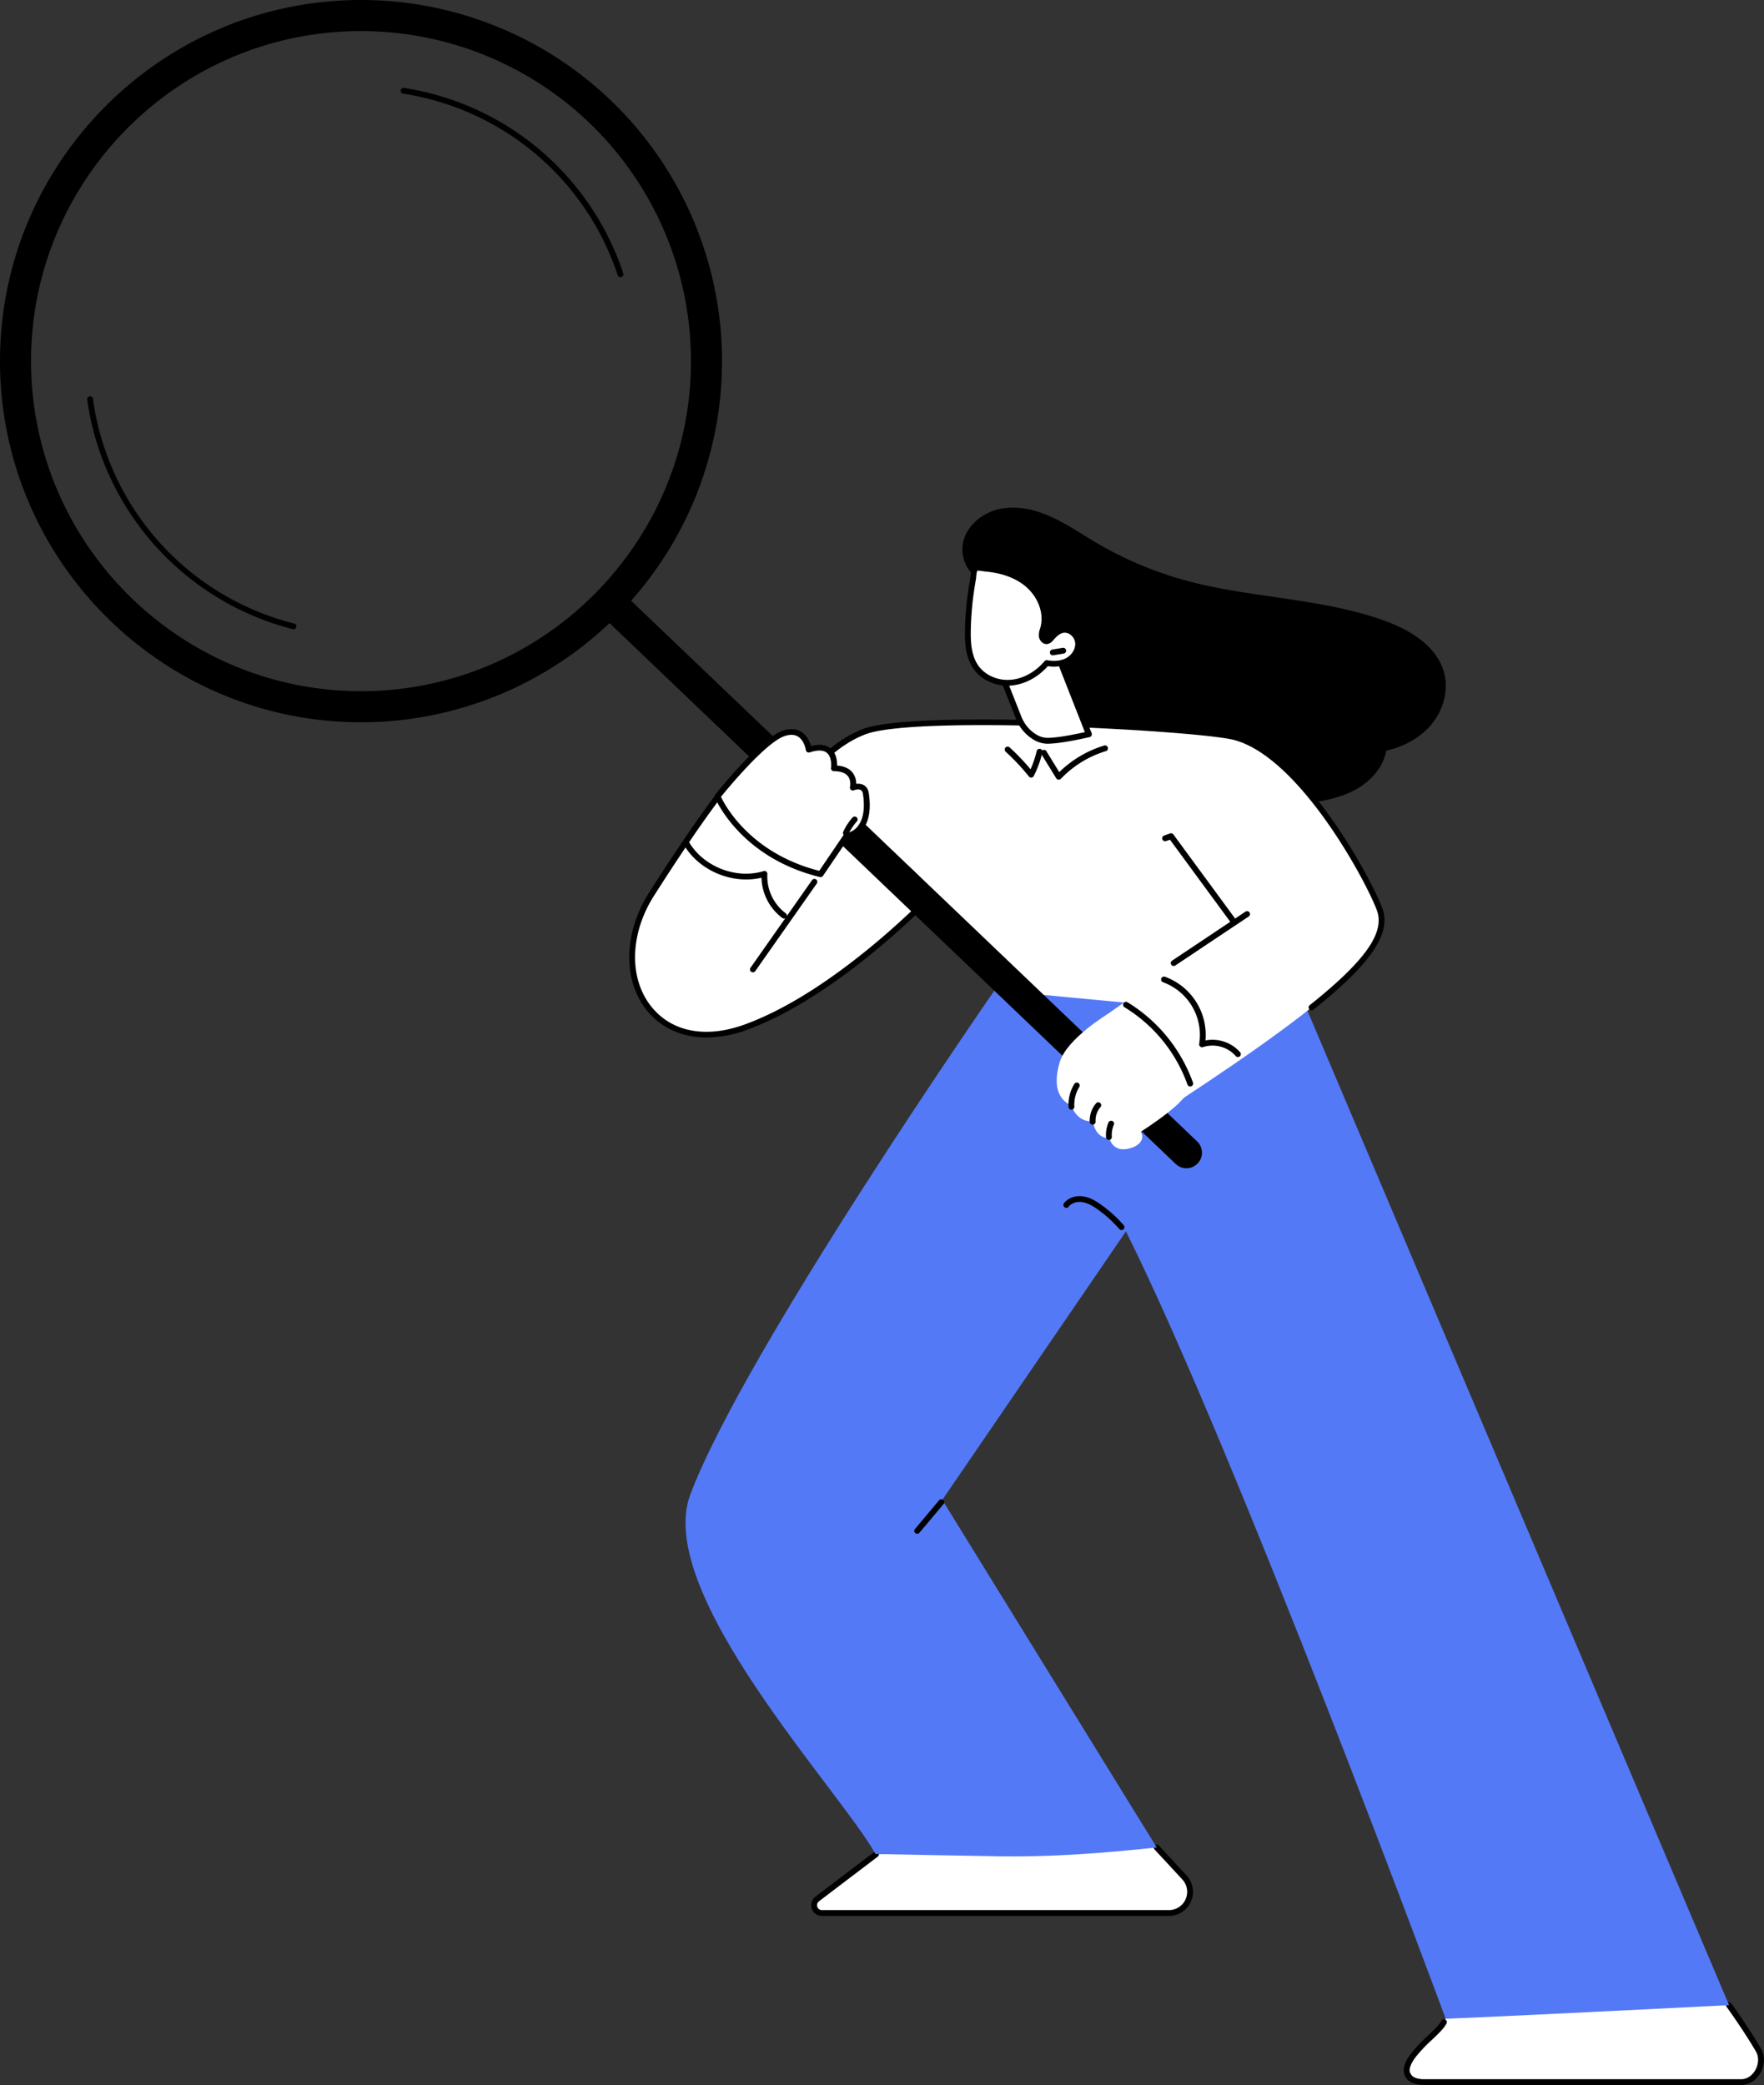
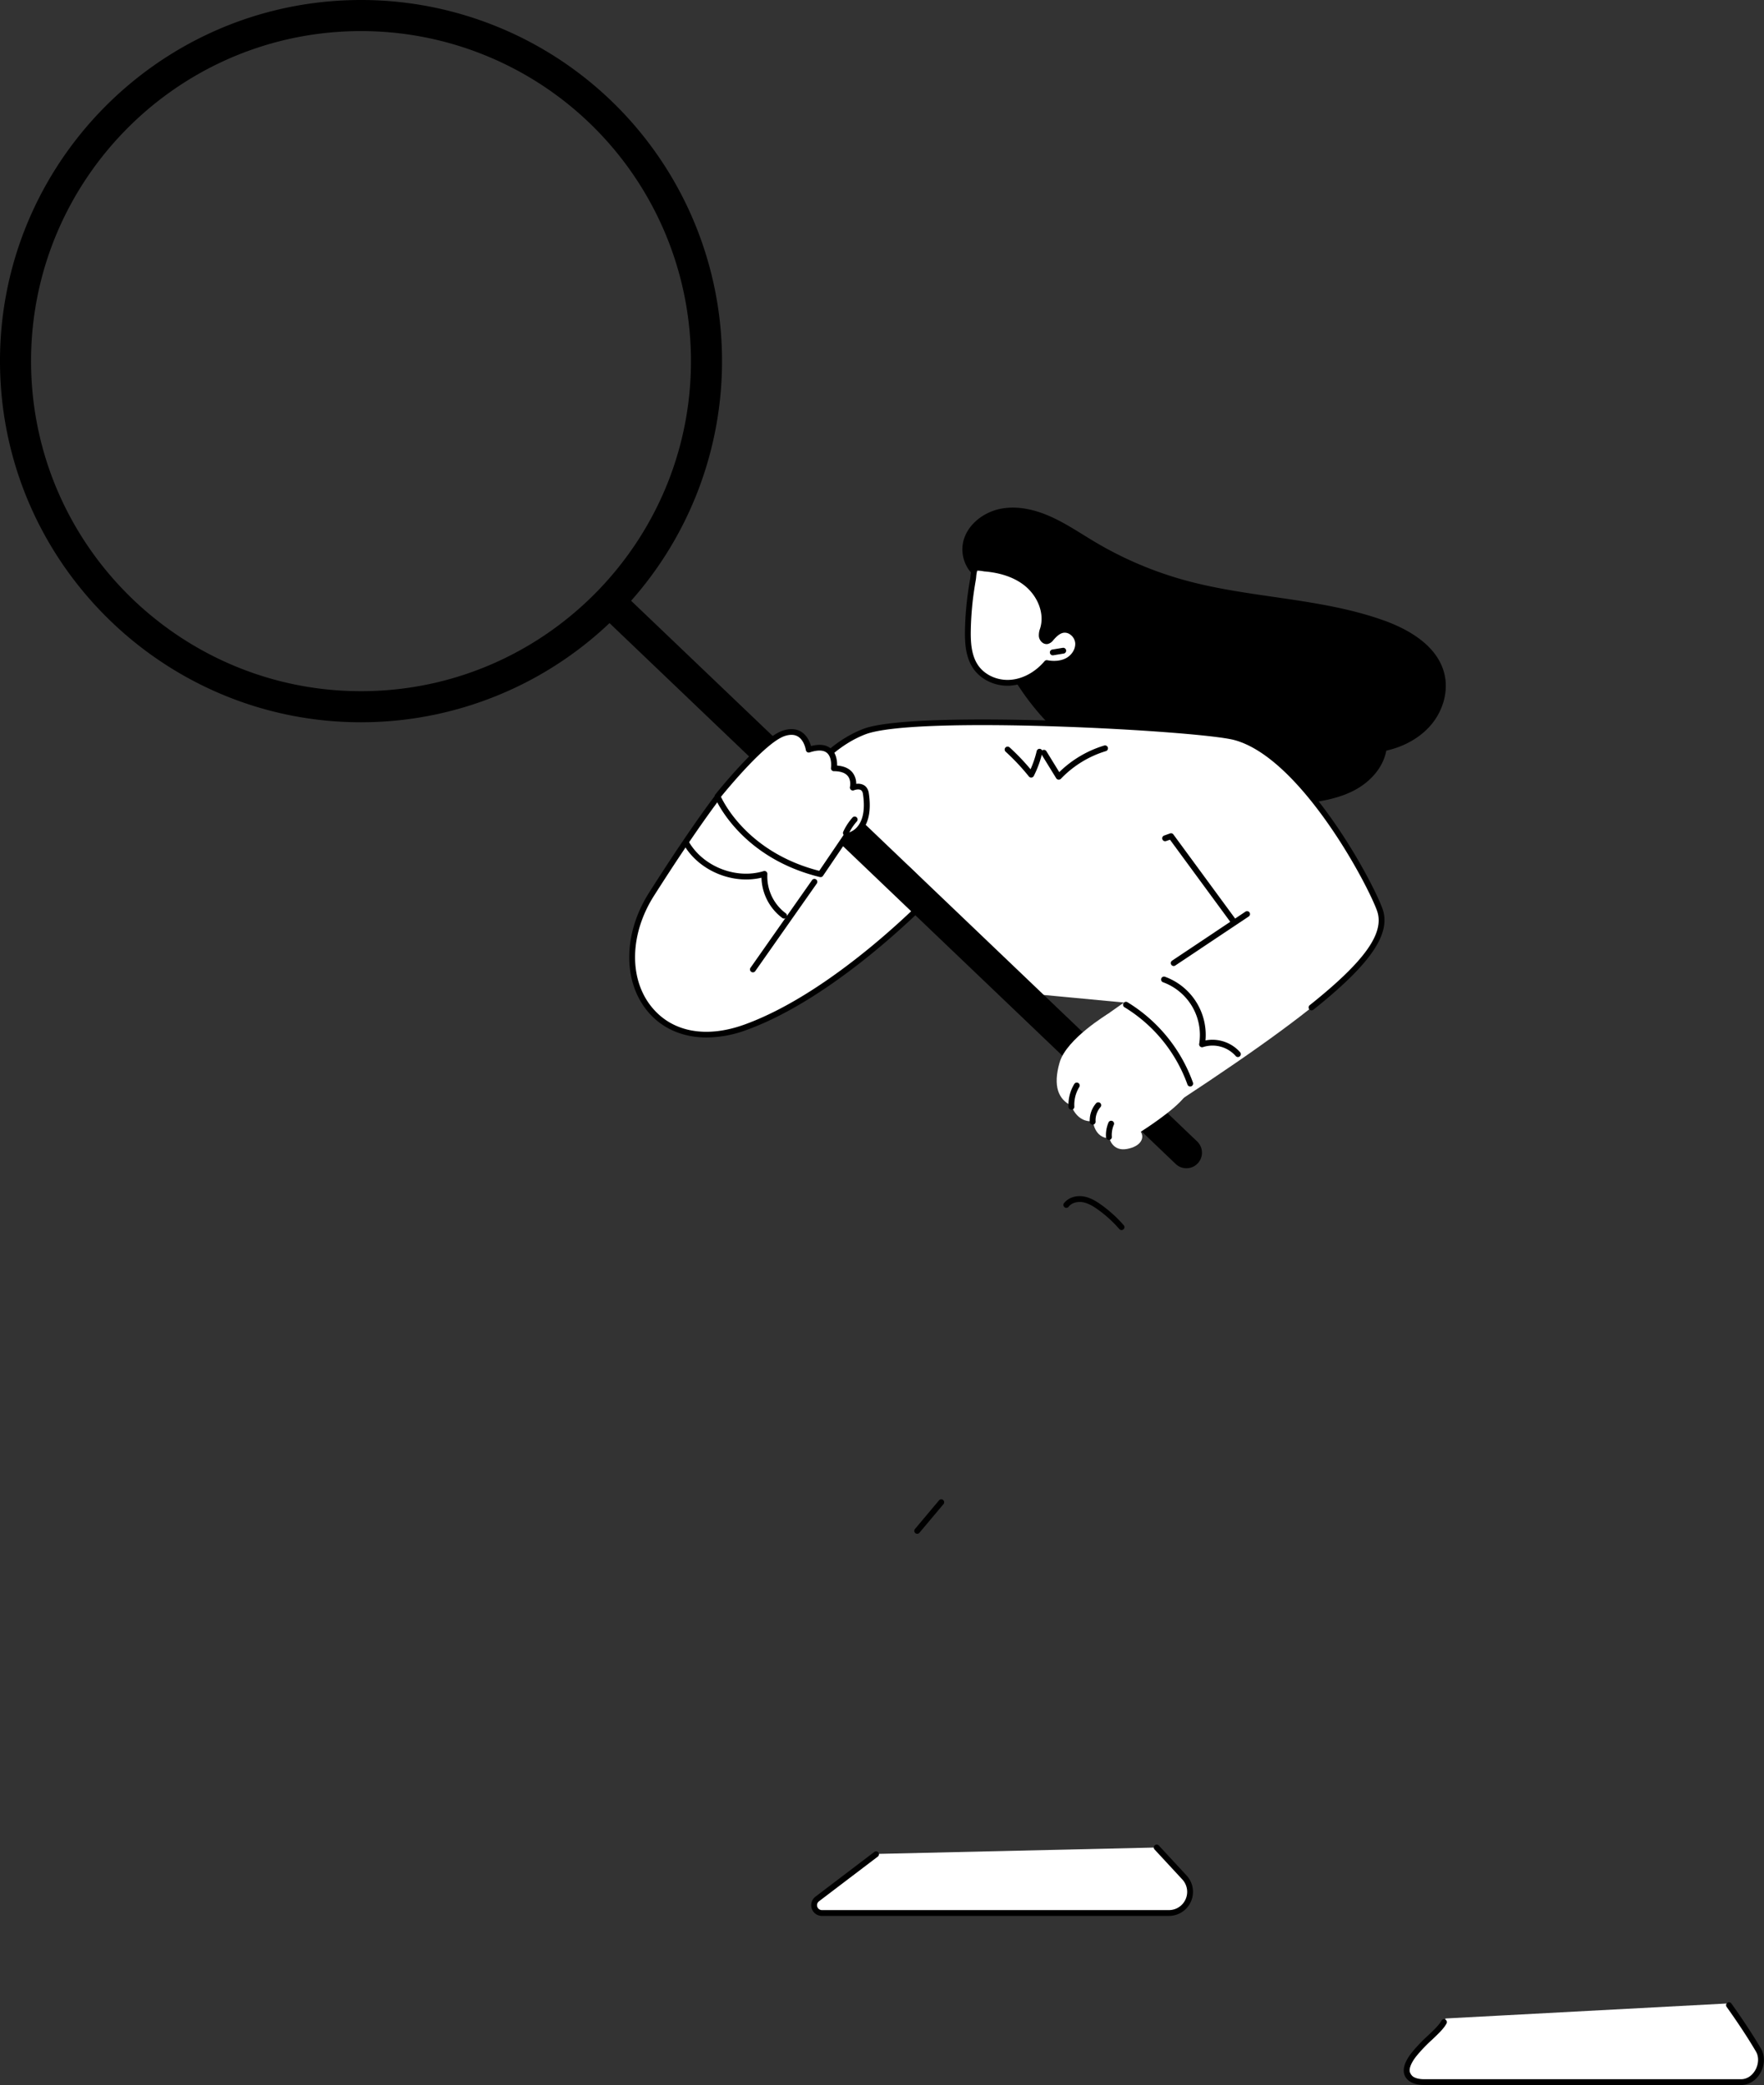
<svg xmlns="http://www.w3.org/2000/svg" viewBox="0 0 1334.21 1576.49">
  <rect x="0" y="0" width="1334.21" height="1576.49" fill="#333333" stroke="none" />
  <defs>
    <style>.cls-1{fill:#fff;}.cls-2{fill:#5479f7;}</style>
  </defs>
  <g id="Illustration">
    <path d="M1665.89,908.32c3.55-12.56,15.59-21.47,28.35-23.89s26,.79,37.85,6.14,22.62,12.77,33.82,19.39a277.11,277.11,0,0,0,68.28,28.83c48.94,13.3,101.11,13,148.94,29.92,20.24,7.15,41.44,19.77,46.45,40.74,3.15,13.17-1.09,27.52-9.69,37.93s-21.16,17.07-34.29,20c-2.33,12.69-11.84,23.19-23.09,29.4s-24.15,8.7-36.88,10.29c-54.49,6.81-111.89-1.81-158.75-30.6a189.23,189.23,0,0,1-59.21-57.59,172.81,172.81,0,0,1-18.33-37c-4.31-12.28-4.35-26-8.71-38-2.17-6-7.85-8.78-11.23-13.93A26.93,26.93,0,0,1,1665.89,908.32Z" transform="translate(-937.08 -499.8)" />
    <path class="cls-1" d="M2030.44,2026l214-11.4c8.8,12.72,16.46,24.57,22.76,35.35,5.29,9.05-1.45,23.53-11.93,23.53l-241,.13c-10.78.15-16-13.22-7.84-20.33C2017.41,2043.72,2028.19,2032.94,2030.44,2026Z" transform="translate(-937.08 -499.8)" />
    <path class="cls-1" d="M1555.17,1935.66l44.46-33.77s.38-.93-.42-.29l212.78-4.88,21,22.69a16,16,0,0,1-11.75,26.85H1558.75A5.9,5.9,0,0,1,1555.17,1935.66Z" transform="translate(-937.08 -499.8)" />
    <path d="M1821.21,1948.46H1558.75a8.1,8.1,0,0,1-4.91-14.55l44.46-33.77a2.2,2.2,0,1,1,2.66,3.5l-44.45,33.77a3.7,3.7,0,0,0,2.24,6.65h262.46a13.8,13.8,0,0,0,10.13-23.16l-21-22.68a2.2,2.2,0,1,1,3.23-3l21,22.68a18.2,18.2,0,0,1-13.37,30.55Z" transform="translate(-937.08 -499.8)" />
    <path d="M2013.34,2076.29c-6.74-.2-11.67-2.67-13.61-6.77-2.16-4.59-.48-10.5,5-17.55a119.42,119.42,0,0,1,12.45-13.09c4.46-4.21,8.31-7.86,10.1-11.14a2.2,2.2,0,1,1,3.86,2.11c-2.12,3.9-6.2,7.76-10.93,12.23a115.46,115.46,0,0,0-12,12.59c-4.26,5.48-5.85,10.08-4.49,13,1.18,2.51,4.8,4.1,9.68,4.25h241c4.21-.17,8-2.74,10.41-7.06,2.49-4.55,2.67-9.94.46-13.73-5.76-9.85-13.24-21.25-22.24-33.89a2.2,2.2,0,0,1,3.59-2.56c9.07,12.75,16.63,24.27,22.45,34.22,3,5.18,2.87,12.11-.4,18.08-3.09,5.63-8.39,9.12-14.19,9.34Z" transform="translate(-937.08 -499.8)" />
-     <path class="cls-2" d="M1916.9,1242.67l-227.57,5.91s-189.23,272.61-230.11,381.2c-28,74.23,113.7,224.24,140,271.82,9.39.27,71.75,1.48,95.45,1.8,24,.32,48-.7,71.91-2.5,15.17-1.14,30.3-2.6,45.42-4.18l-162.22-262.81,138.91-203.05c84.38,169.3,241.76,595.18,241.76,595.18-.25.76,214.43-10.11,214.43-10.11Z" transform="translate(-937.08 -499.8)" />
    <path d="M1630.81,1659.52a2.2,2.2,0,0,1-1.69-3.62l18.19-21.64a2.2,2.2,0,0,1,3.38,2.83l-18.2,21.65A2.18,2.18,0,0,1,1630.81,1659.52Z" transform="translate(-937.08 -499.8)" />
    <path d="M1785.37,1429.89a2.2,2.2,0,0,1-1.66-.75,93.31,93.31,0,0,0-16.24-14.77c-3.31-2.37-7.29-4.88-11.67-5.58-3.52-.57-8.14.3-10.52,3.51a2.21,2.21,0,0,1-3.54-2.63c3.07-4.12,8.86-6.17,14.76-5.23,5.28.84,9.8,3.68,13.53,6.35a98.23,98.23,0,0,1,17,15.45,2.21,2.21,0,0,1-1.67,3.65Z" transform="translate(-937.08 -499.8)" />
    <path class="cls-1" d="M1787.22,1257.83l-97.89-9.25-46.91-72.65s-70.45,74.79-141.24,100.55-108.92-41.44-71.29-100.55,54.6-79.36,54.6-79.36l45.61,17.07s21.71-45.55,60.63-60.59,255.91-2.44,280.57,4.23c48.49,13.1,99.35,103.36,109.27,130.12s-28.38,63.81-151.52,144.72c0,0-62-57.31-61.93-59.43C1767.14,1271.7,1787.22,1257.83,1787.22,1257.83Z" transform="translate(-937.08 -499.8)" />
    <path d="M1471.61,1284.27c-18.48,0-34.46-7-45.33-20.56-18.31-22.8-17.6-58.56,1.75-89,37.28-58.55,54.6-79.38,54.77-79.58a2.23,2.23,0,0,1,2.47-.65l43.75,16.38c4.55-8.81,25.6-46.25,60.92-59.89,38.61-14.92,255.54-3,281.93,4.15,51,13.77,102.25,108.52,110.76,131.49,7,19-8.6,41.93-52.29,76.75a2.21,2.21,0,0,1-2.75-3.45c41.94-33.42,57.17-54.88,50.91-71.77-8.35-22.54-58.45-115.44-107.78-128.77-26.18-7.07-241-19-279.2-4.29-37.67,14.55-59.22,59-59.43,59.48a2.2,2.2,0,0,1-2.76,1.12l-44.12-16.52c-4.11,5.16-21.3,27.41-53.46,77.92-18.34,28.82-19.16,62.51-2,83.85,15.47,19.27,41.25,24.18,70.71,13.45,69.47-25.28,139.69-99.25,140.39-100a2.19,2.19,0,0,1,1.6-.7h0a2.23,2.23,0,0,1,1.6.7l53.31,56.77a2.2,2.2,0,1,1-3.21,3l-51.73-55.08c-11,11.28-75.93,75.94-140.46,99.43A88.89,88.89,0,0,1,1471.61,1284.27Z" transform="translate(-937.08 -499.8)" />
    <path d="M1824.75,1230.22a2.21,2.21,0,0,1-1.23-4l55.58-37.11a2.2,2.2,0,0,1,2.45,3.66L1826,1229.85A2.18,2.18,0,0,1,1824.75,1230.22Z" transform="translate(-937.08 -499.8)" />
    <path d="M1869.43,1197.77a2.19,2.19,0,0,1-1.78-.9L1822,1134.72l-2.93,1a2.2,2.2,0,0,1-1.5-4.14l4.48-1.61a2.19,2.19,0,0,1,2.52.76l46.62,63.49a2.2,2.2,0,0,1-1.77,3.5Z" transform="translate(-937.08 -499.8)" />
    <path d="M1638.91,1175.63a2.2,2.2,0,0,1-1.71-.81,156,156,0,0,0-20.63-21c-2.26-1.91-4.92-3.8-7.33-3.35a2.2,2.2,0,0,1-.81-4.33c4.23-.78,7.92,1.73,11,4.31a160,160,0,0,1,21.2,21.56,2.2,2.2,0,0,1-1.7,3.59Z" transform="translate(-937.08 -499.8)" />
    <path d="M1506.54,1235a2.17,2.17,0,0,1-1.26-.4,2.2,2.2,0,0,1-.54-3.07l46.52-66.23a2.2,2.2,0,0,1,3.61,2.53l-46.53,66.23A2.19,2.19,0,0,1,1506.54,1235Z" transform="translate(-937.08 -499.8)" />
    <path d="M1837.3,1321.31a2.2,2.2,0,0,1-2.08-1.47,113.17,113.17,0,0,0-47.63-58.45,2.2,2.2,0,0,1,2.27-3.78,117.72,117.72,0,0,1,49.52,60.77,2.21,2.21,0,0,1-1.35,2.81A2.33,2.33,0,0,1,1837.3,1321.31Z" transform="translate(-937.08 -499.8)" />
    <path d="M1873.38,1299.05a2.18,2.18,0,0,1-1.67-.77,23.4,23.4,0,0,0-24.74-6.75,2.2,2.2,0,0,1-2.88-2.44,42.42,42.42,0,0,0-27.36-46.6,2.2,2.2,0,1,1,1.51-4.14,46.82,46.82,0,0,1,30.61,48.13,28,28,0,0,1,26.2,8.93,2.2,2.2,0,0,1-.24,3.11A2.15,2.15,0,0,1,1873.38,1299.05Z" transform="translate(-937.08 -499.8)" />
    <path d="M1530.1,1194.35a2.15,2.15,0,0,1-1.29-.43,39.3,39.3,0,0,1-15.79-30.46c-22,5.23-47.29-5.31-58.7-24.88a2.2,2.2,0,1,1,3.81-2.22c10.93,18.75,35.75,28.47,56.51,22.1a2.2,2.2,0,0,1,2.84,2.25,34.7,34.7,0,0,0,13.92,29.65,2.21,2.21,0,0,1-1.3,4Z" transform="translate(-937.08 -499.8)" />
    <path d="M1834.43,1383.13a11.75,11.75,0,0,0,8.12-20.25L1410.34,950.15a11.75,11.75,0,1,0-16.23,17l432.21,412.74A11.73,11.73,0,0,0,1834.43,1383.13Z" transform="translate(-937.08 -499.8)" />
    <path d="M937.14,778.69c-3.22-150.53,116.63-275.61,267.16-278.83a273.06,273.06,0,1,1,11.66,546c-2,0-3.94.06-5.91.06C1062.18,1045.91,940.31,927.23,937.14,778.69ZM1204.8,523.36c-137.57,2.93-247.11,117.25-244.17,254.83s117.27,247.08,254.83,244.17,247.11-117.26,244.17-254.83A249.54,249.54,0,0,0,1210.27,523.3C1208.46,523.3,1206.63,523.32,1204.8,523.36Z" transform="translate(-937.08 -499.8)" />
-     <path d="M1159.12,975.6a2.48,2.48,0,0,1-.54-.06A209.28,209.28,0,0,1,1003,801.81a2.21,2.21,0,0,1,4.37-.6,203.65,203.65,0,0,0,152.25,170.06,2.2,2.2,0,0,1-.54,4.33Z" transform="translate(-937.08 -499.8)" />
-     <path d="M1406.35,709.33a2.21,2.21,0,0,1-2.09-1.5A203.74,203.74,0,0,0,1242,570.63a2.2,2.2,0,1,1,.68-4.35,208.15,208.15,0,0,1,165.8,140.15,2.2,2.2,0,0,1-1.39,2.79A2.13,2.13,0,0,1,1406.35,709.33Z" transform="translate(-937.08 -499.8)" />
    <path class="cls-1" d="M1775.27,1266.32s-31.56,18.88-36.75,36.83-.88,27.94,8.82,32.58c0,0,4.12,13.07,16.46,11.82,0,0,.81,12.59,12.42,13,0,0,2.23,10,13.22,8s13.39-8.72,10.43-13c0,0,25.2-15.81,33.24-26.54S1811.84,1269.16,1775.27,1266.32Z" transform="translate(-937.08 -499.8)" />
    <path d="M1775.82,1361.7a2.2,2.2,0,0,1-2.19-2,24.21,24.21,0,0,1,2-11.45,2.21,2.21,0,0,1,4,1.77,19.79,19.79,0,0,0-1.61,9.36,2.2,2.2,0,0,1-2,2.36Z" transform="translate(-937.08 -499.8)" />
    <path d="M1763.53,1350.18a2.19,2.19,0,0,1-2.2-2.06,19.8,19.8,0,0,1,4.78-14.1,2.2,2.2,0,0,1,3.32,2.89,15.33,15.33,0,0,0-3.7,10.94,2.2,2.2,0,0,1-2.06,2.33Z" transform="translate(-937.08 -499.8)" />
    <path d="M1747.46,1338.88a2.2,2.2,0,0,1-2.19-2.07,30.1,30.1,0,0,1,4.38-17.41,2.2,2.2,0,1,1,3.75,2.31,25.71,25.71,0,0,0-3.74,14.84,2.2,2.2,0,0,1-2.06,2.33Z" transform="translate(-937.08 -499.8)" />
    <path class="cls-1" d="M1479.82,1102s17.54,44.1,77.85,58.87l19.51-28.74s19.27-1.6,14.79-32.12c-1.18-8.08-9.82-4.57-9.82-4.57s3.45-14.58-14.33-14.58c0,0,3.11-21.33-19-14.09,0,0-2.47-17.88-19-12.34S1479.82,1102,1479.82,1102Z" transform="translate(-937.08 -499.8)" />
    <path d="M1557.67,1163a2.24,2.24,0,0,1-.52-.06c-60.72-14.87-79.2-59.74-79.38-60.2a2.2,2.2,0,0,1,.32-2.18c1.39-1.74,34.05-42.61,51-48.29,5.44-1.82,10.13-1.54,14,.83,4.51,2.8,6.54,7.81,7.39,10.82,6.47-1.69,11.49-1.06,15,1.86,4.25,3.58,4.81,9.55,4.76,12.89,5.28.4,9.21,2.18,11.69,5.32a13.71,13.71,0,0,1,2.76,8.51,9.22,9.22,0,0,1,5.75.94c1.43.83,3.25,2.56,3.78,6.18,1.78,12.12.17,21.41-4.77,27.63a19,19,0,0,1-10.91,6.83l-19,28A2.19,2.19,0,0,1,1557.67,1163Zm-75.29-60.74c3.25,6.89,22.43,42.73,74.33,56l18.65-27.47a2.2,2.2,0,0,1,1.64-1,14.1,14.1,0,0,0,9-5.43c4.1-5.24,5.38-13.37,3.79-24.17-.33-2.26-1.3-2.81-1.61-3-1.65-1-4.38-.2-5.21.14a2.2,2.2,0,0,1-3-2.55s1.06-4.81-1.62-8.17c-2-2.45-5.51-3.7-10.56-3.7a2.2,2.2,0,0,1-2.18-2.52c0-.07,1.06-7.86-3.08-11.32-2.64-2.22-7-2.33-13.07-.36a2.22,2.22,0,0,1-2.87-1.79c0-.07-1.07-7.18-5.91-10.17-2.66-1.63-6.09-1.76-10.21-.38C1516.18,1061.27,1487.63,1095.82,1482.38,1102.29Z" transform="translate(-937.08 -499.8)" />
    <path d="M1576.87,1131.82a2.21,2.21,0,0,1-2-3.13,43.74,43.74,0,0,1,7-10.73,2.2,2.2,0,0,1,3.3,2.92,39.63,39.63,0,0,0-6.34,9.66A2.19,2.19,0,0,1,1576.87,1131.82Z" transform="translate(-937.08 -499.8)" />
-     <path class="cls-1" d="M1736.66,994.09l23.95,60.9s-21.33,5.06-31.68,5a19.14,19.14,0,0,1-10-3.39,30.12,30.12,0,0,1-11.48-14.33l-13.33-33.71Z" transform="translate(-937.08 -499.8)" />
-     <path d="M1729.26,1062.15h-.36a21.09,21.09,0,0,1-11.15-3.75,32,32,0,0,1-12.33-15.36l-13.34-33.72a2.24,2.24,0,0,1,.05-1.74,2.17,2.17,0,0,1,1.29-1.16L1736,992a2.21,2.21,0,0,1,2.75,1.28l24,60.9a2.25,2.25,0,0,1-.1,1.83,2.17,2.17,0,0,1-1.45,1.12C1760.24,1057.34,1739.87,1062.15,1729.26,1062.15Zm-32.23-52.3,12.48,31.56a27.67,27.67,0,0,0,10.62,13.29,16.85,16.85,0,0,0,8.82,3c7.89.13,22.79-3,28.67-4.33l-22.24-56.56Z" transform="translate(-937.08 -499.8)" />
    <path d="M1737.86,1089.31h-.23a2.19,2.19,0,0,1-1.65-1l-11.19-18.18a2.2,2.2,0,1,1,3.75-2.31l9.72,15.8a83,83,0,0,1,34-20.11,2.2,2.2,0,1,1,1.27,4.22,78.67,78.67,0,0,0-34.11,21A2.19,2.19,0,0,1,1737.86,1089.31Z" transform="translate(-937.08 -499.8)" />
    <path d="M1717,1087.73a2.21,2.21,0,0,1-1.72-.82,165,165,0,0,0-17.59-18.74,2.2,2.2,0,0,1,3-3.26,169.68,169.68,0,0,1,15.85,16.54,75.81,75.81,0,0,0,4.65-13.76,2.2,2.2,0,0,1,4.29,1,79.44,79.44,0,0,1-6.48,17.83,2.19,2.19,0,0,1-1.73,1.2Z" transform="translate(-937.08 -499.8)" />
    <path class="cls-1" d="M1669.13,976.61c-.15,9.49.52,19.55,5.87,27.38,5.88,8.61,16.89,13,27.22,12s19.85-6.83,26.57-14.78c5.41,1,11.27.71,16.06-2s8.24-8.17,7.62-13.68-6-10.32-11.45-9.37c-3.64.64-6.48,3.47-8.91,6.27a5.71,5.71,0,0,1-3,2.21c-2,.37-3.82-1.7-4.06-3.76s.55-4.08,1.1-6.08c3.54-12.81-3.29-26.91-14-34.79-8.66-6.39-19.34-9.25-29.9-10.19-1.51-.14-6.23-1.18-7.45-.25-1.39,1.05-1.52,6.51-1.83,8.24-1.08,6.11-2,12.26-2.63,18.44C1669.69,963,1669.24,969.8,1669.13,976.61Z" transform="translate(-937.08 -499.8)" />
    <path d="M1699.25,1018.31c-10.52,0-20.5-4.93-26.07-13.08-5.78-8.46-6.4-19.23-6.25-28.65.11-6.66.54-13.6,1.29-20.6.64-6,1.53-12.26,2.65-18.59.07-.39.13-1,.2-1.66.38-3.85.78-6.68,2.47-8s4.17-.9,7.67-.37c.53.08,1,.15,1.3.18,12.55,1.12,23,4.69,31,10.62,12.24,9,18.32,24.32,14.78,37.15-.11.38-.22.76-.34,1.15a10.62,10.62,0,0,0-.7,4.08,2.6,2.6,0,0,0,.93,1.67.69.69,0,0,0,.54.18c.5-.09,1.19-.9,1.7-1.48,2.76-3.19,5.91-6.24,10.2-7a11.24,11.24,0,0,1,8.72,2.27,13.4,13.4,0,0,1,5.3,9c.69,6.11-2.82,12.47-8.72,15.84-4.47,2.53-10.21,3.4-16.3,2.48-7.43,8.34-17.28,13.64-27.21,14.59C1701.37,1018.26,1700.3,1018.31,1699.25,1018.31Zm-27.91-41.66c-.14,8.73.4,18.66,5.48,26.1,5.23,7.66,15.13,12,25.19,11,9.17-.87,18.31-6,25.1-14a2.18,2.18,0,0,1,2.09-.75c5.52,1.06,10.7.43,14.56-1.76,4.32-2.47,7-7.2,6.52-11.52a8.87,8.87,0,0,0-3.56-6,6.89,6.89,0,0,0-5.31-1.46c-2.94.52-5.41,3-7.64,5.54a7.53,7.53,0,0,1-4.22,2.93,5.11,5.11,0,0,1-4-1,7,7,0,0,1-2.7-4.7,14.45,14.45,0,0,1,.86-5.86c.11-.35.21-.71.31-1.06,3.07-11.12-2.34-24.45-13.15-32.44-7.37-5.44-17.06-8.73-28.79-9.77-.37,0-.93-.11-1.57-.21a23,23,0,0,0-4.31-.4,25,25,0,0,0-.79,4.81c-.08.82-.16,1.53-.24,2-1.1,6.23-2,12.39-2.61,18.28C1671.87,963.32,1671.44,970.12,1671.34,976.65Zm4.63-45.24Z" transform="translate(-937.08 -499.8)" />
    <path d="M1733.35,995.3a2.2,2.2,0,0,1-.35-4.37l7.86-1.29a2.2,2.2,0,1,1,.72,4.34l-7.87,1.29A1.46,1.46,0,0,1,1733.35,995.3Z" transform="translate(-937.08 -499.8)" />
  </g>
</svg>